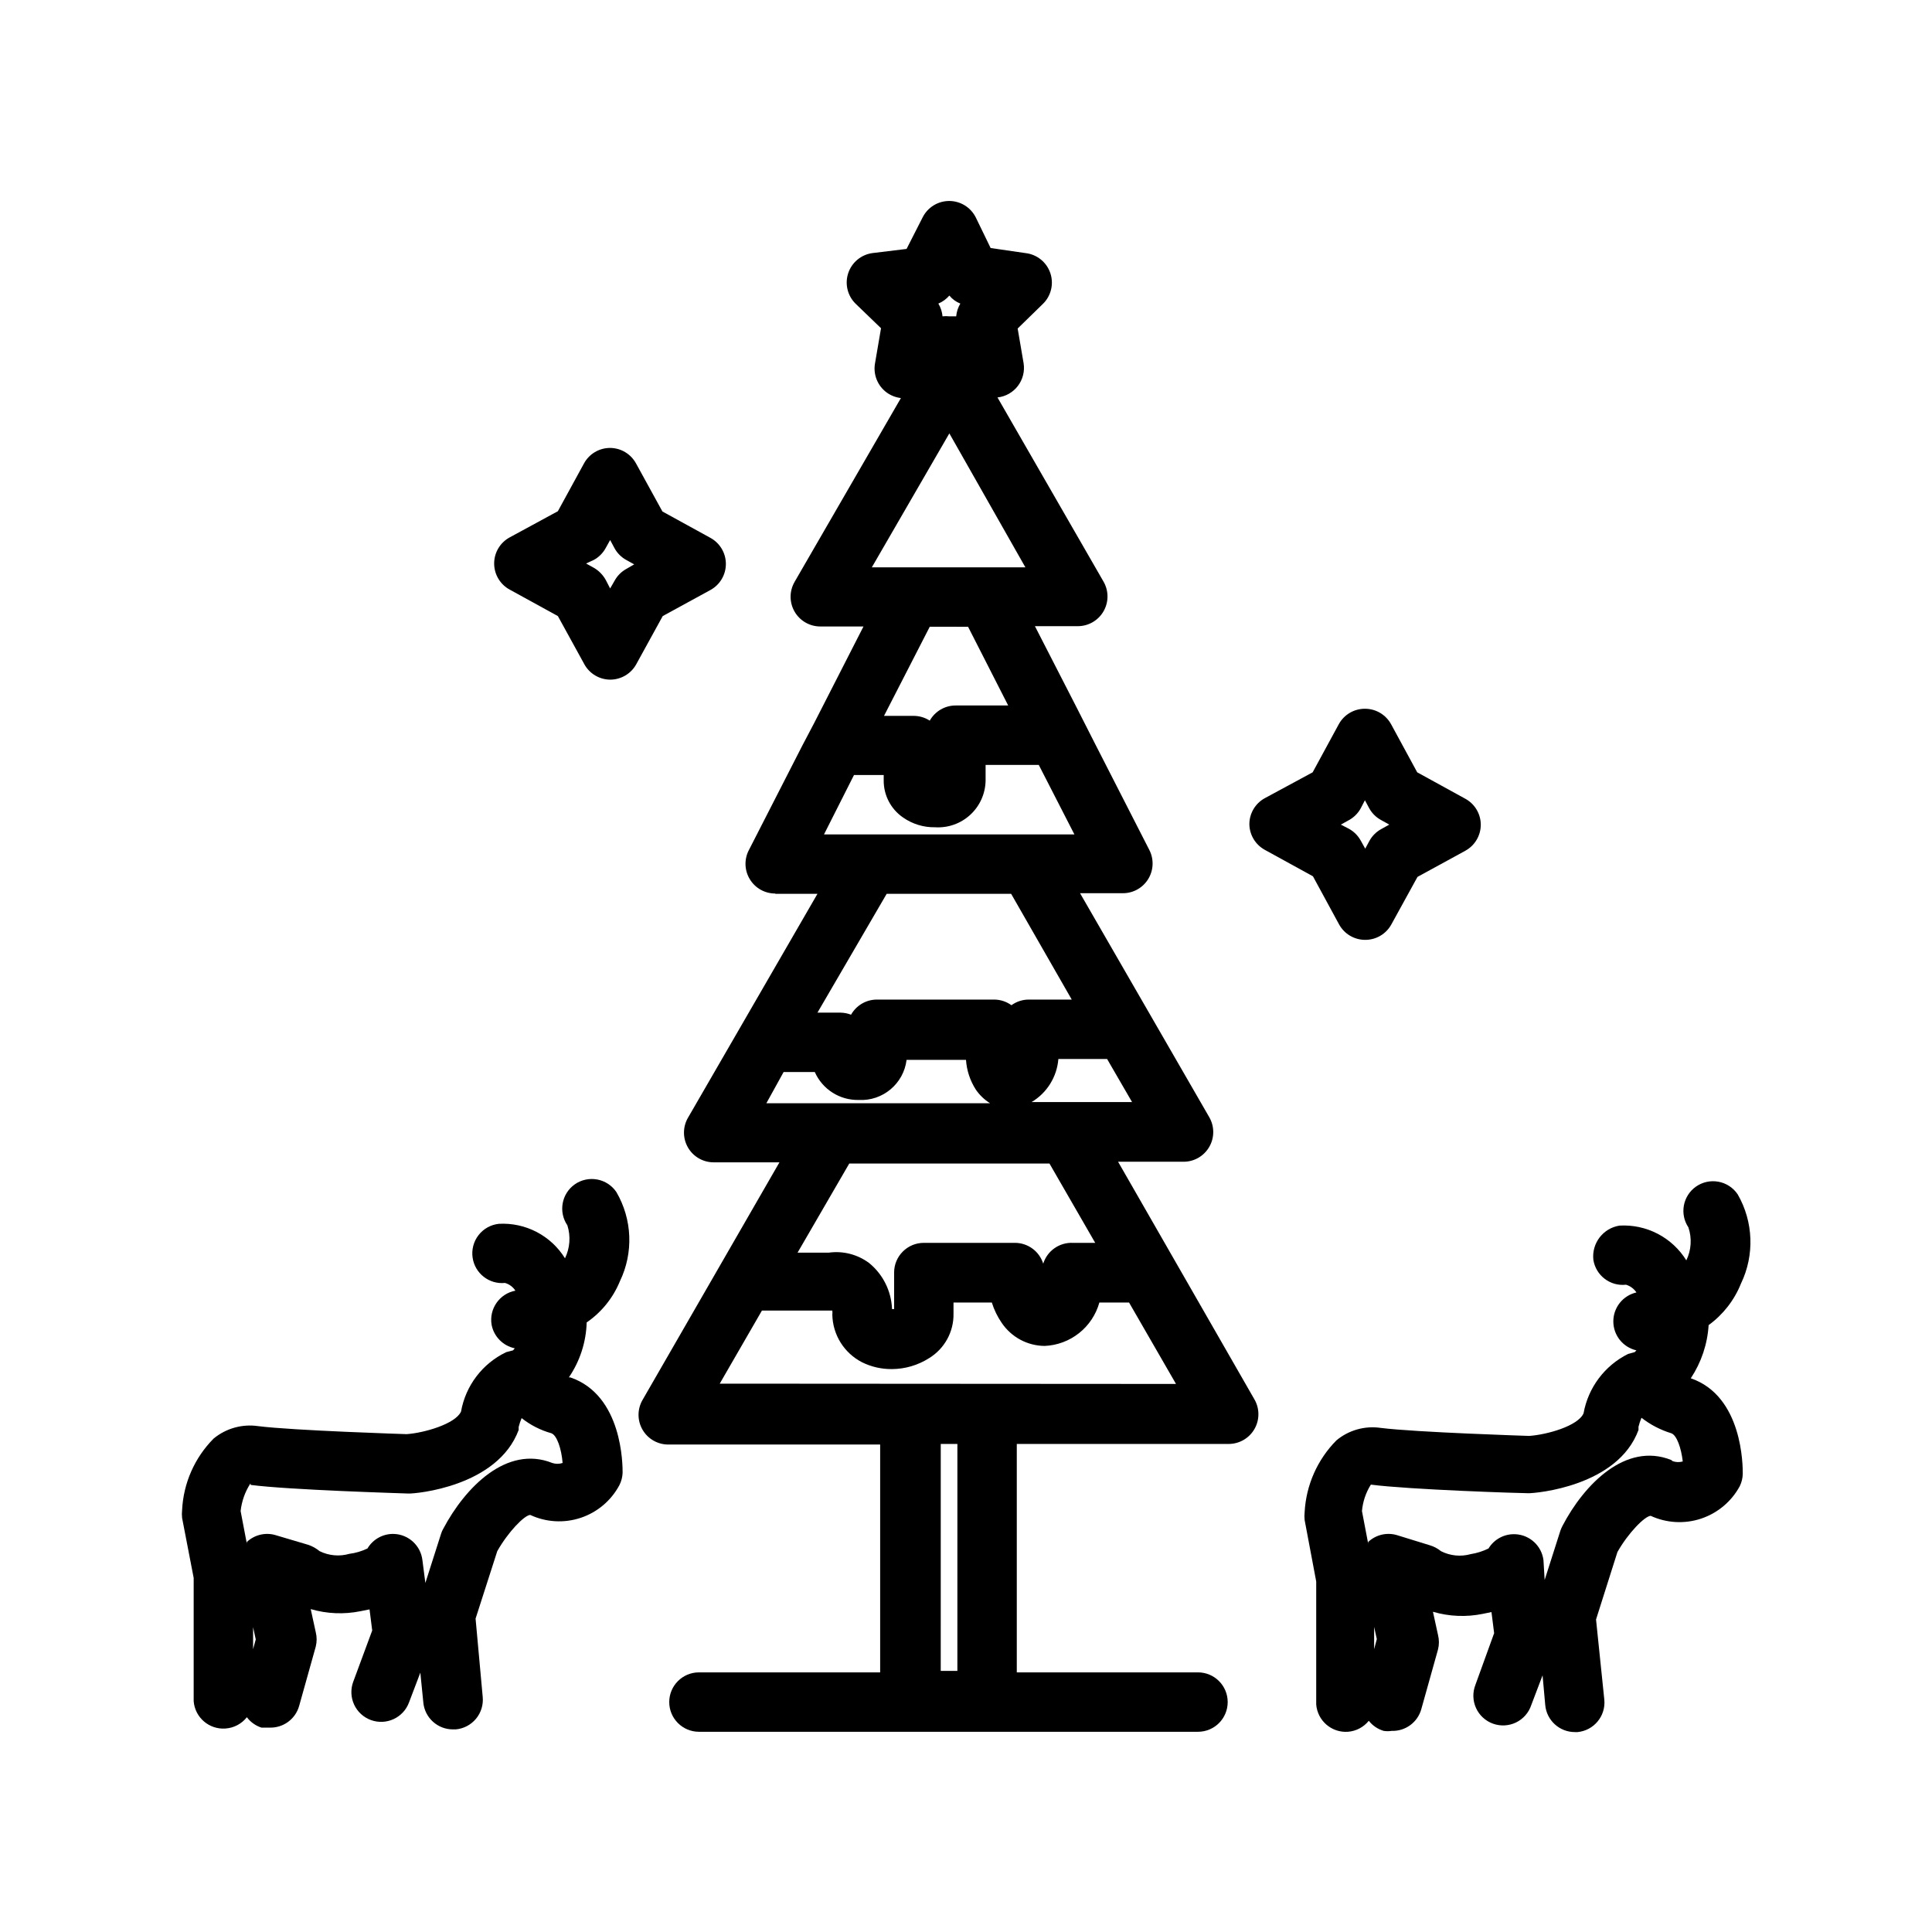
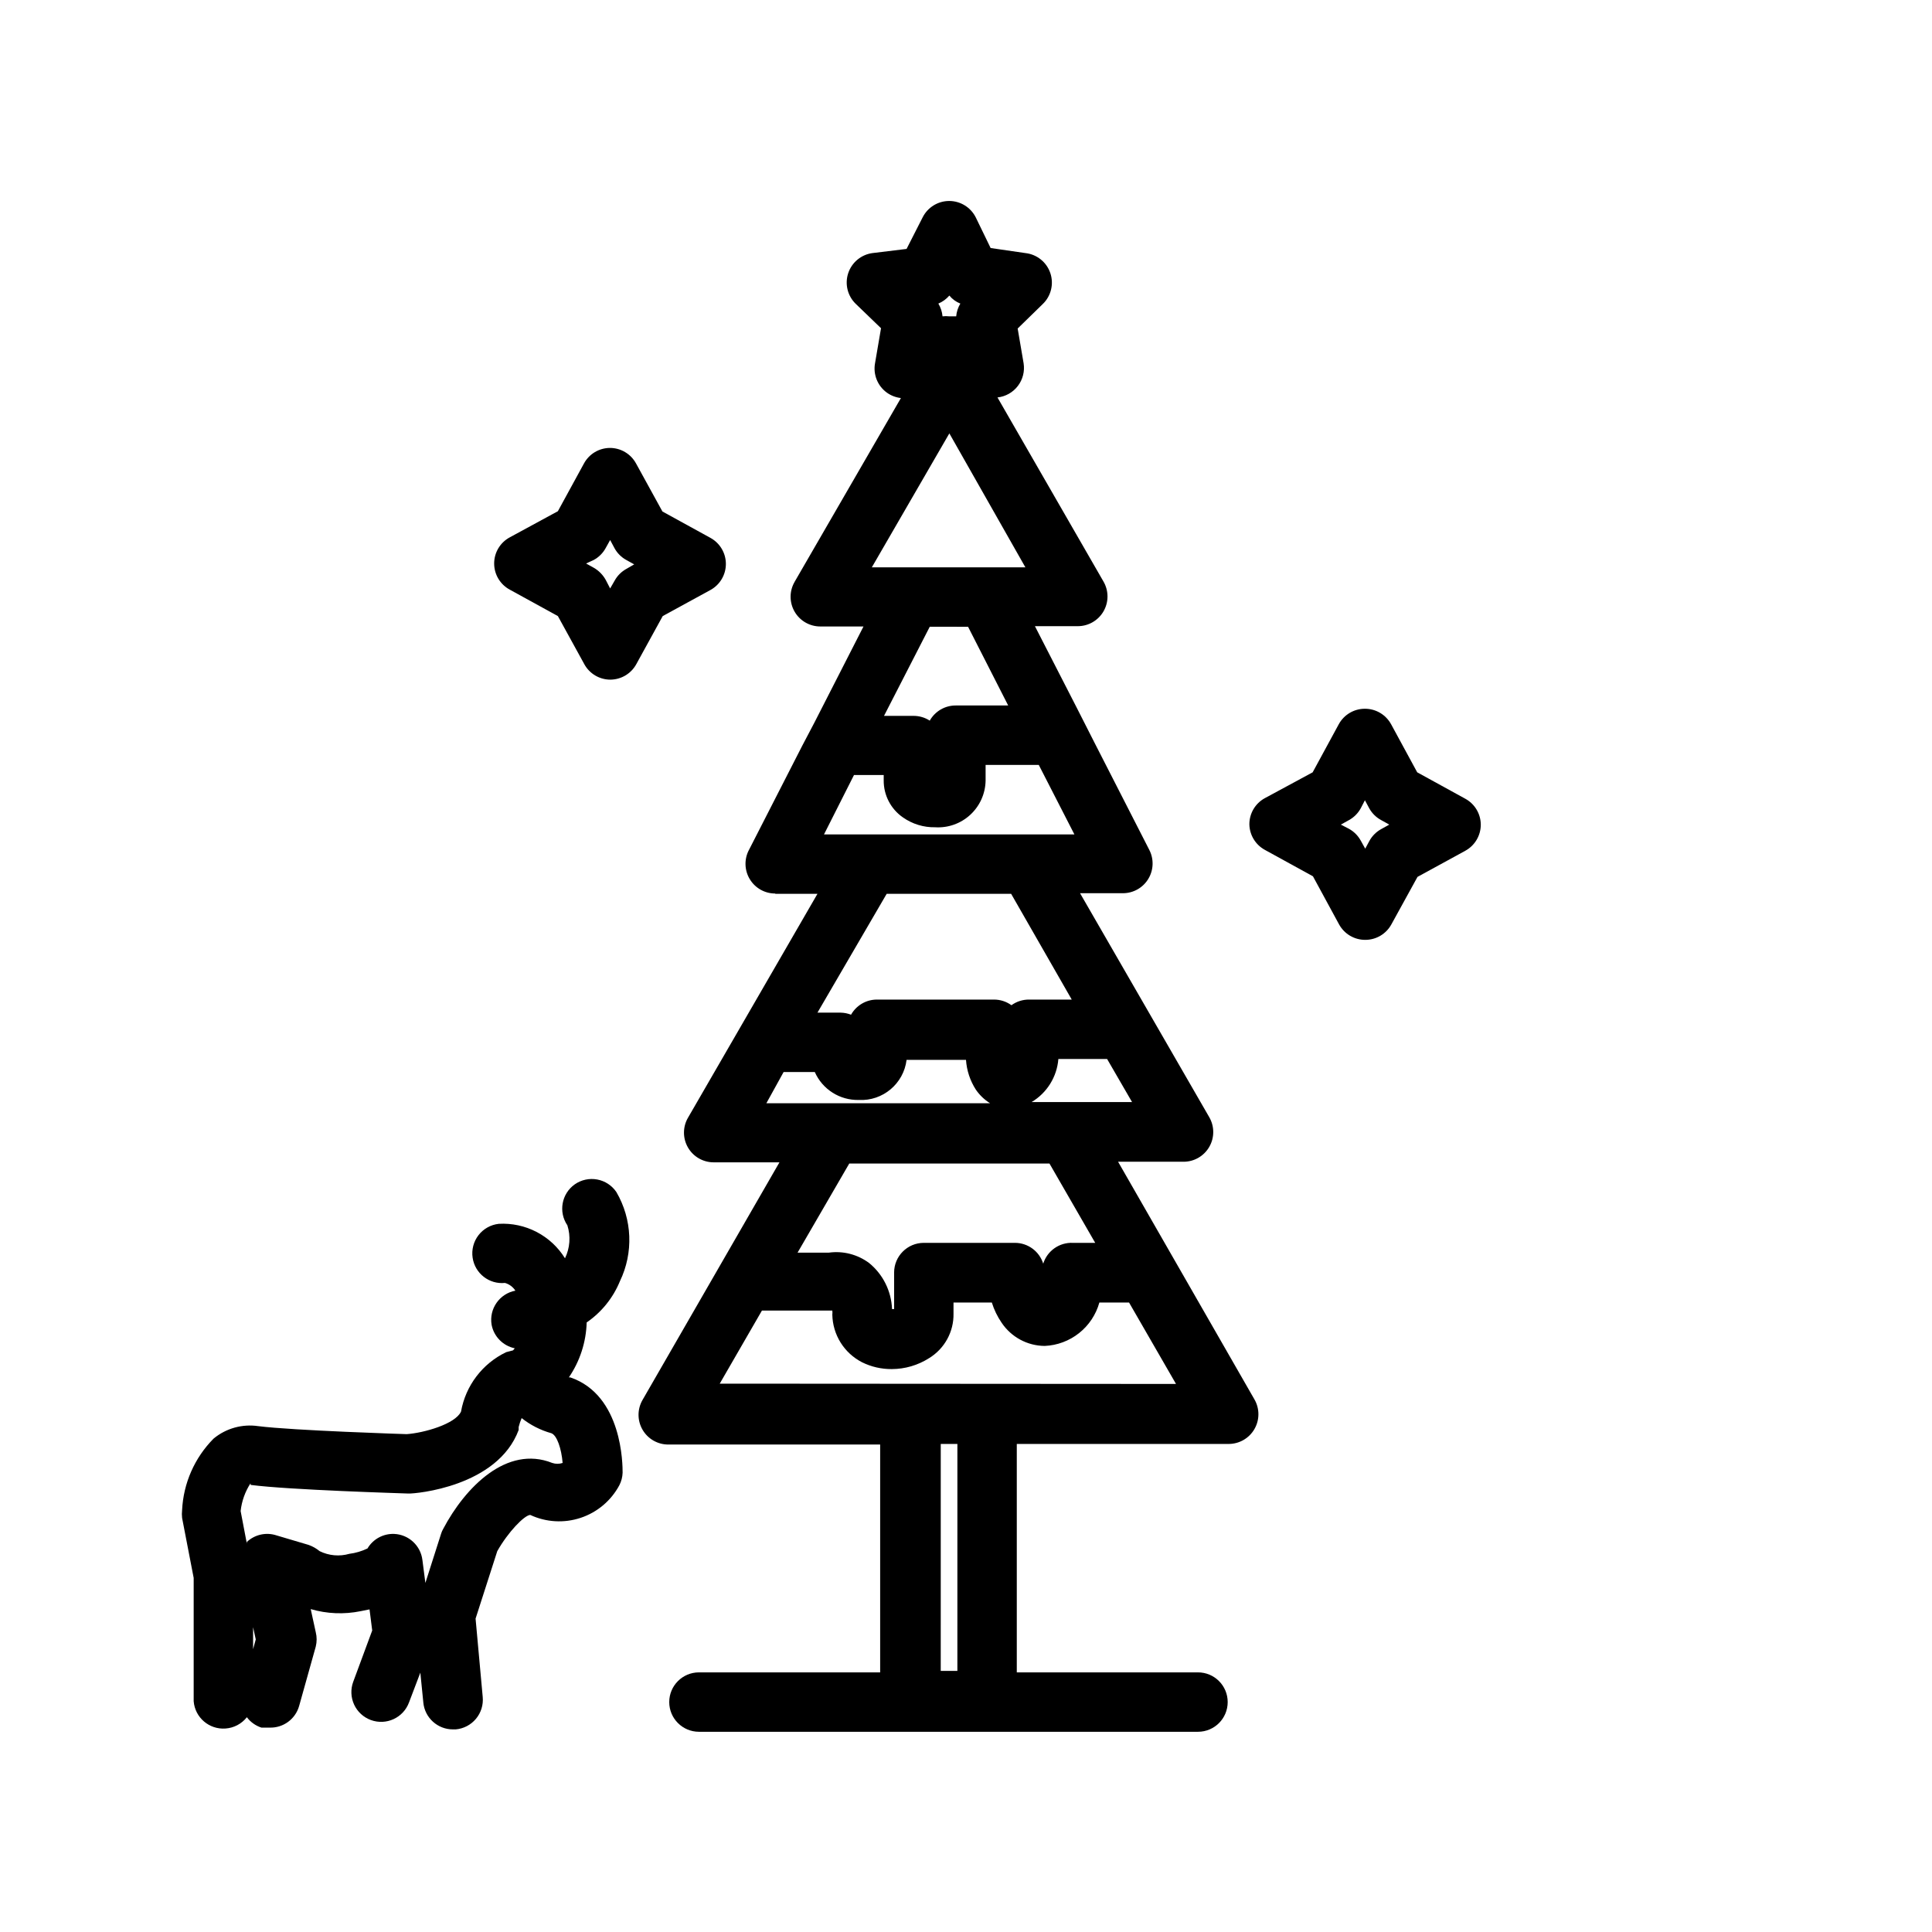
<svg xmlns="http://www.w3.org/2000/svg" fill="#000000" width="800px" height="800px" version="1.1" viewBox="144 144 512 512">
  <g>
    <path d="m349.46 380.87h11.176l-34.32 59.355v-0.004c-1.406 2.438-1.406 5.438 0 7.875 1.41 2.445 4.023 3.945 6.848 3.934h17.398l-36.289 62.977c-1.406 2.438-1.406 5.438 0 7.871 1.41 2.445 4.023 3.949 6.848 3.938h56.129v60.379h-48.02c-4.348 0-7.875 3.523-7.875 7.871s3.527 7.871 7.875 7.871h132.25c4.348 0 7.871-3.523 7.871-7.871s-3.523-7.871-7.871-7.871h-48.02v-60.535h56.207-0.004c2.797-0.02 5.375-1.516 6.773-3.938 1.406-2.434 1.406-5.438 0-7.871l-36.133-62.977h17.398-0.004c2.805-0.016 5.387-1.523 6.781-3.957 1.398-2.434 1.391-5.422-0.012-7.852l-34.242-59.355h11.414c2.738-0.02 5.269-1.461 6.68-3.809 1.414-2.344 1.508-5.254 0.25-7.684l-14.484-28.34-4.879-9.605-10.941-21.332h11.414-0.004c2.797-0.016 5.371-1.516 6.769-3.934 1.406-2.438 1.406-5.438 0-7.875l-28.102-48.805c2.141-0.23 4.094-1.332 5.402-3.043 1.309-1.711 1.859-3.883 1.523-6.012l-1.574-9.211 6.613-6.453c2.227-2.109 3.023-5.32 2.043-8.23-0.98-2.906-3.559-4.977-6.609-5.309l-9.211-1.34-3.934-8.105c-1.332-2.672-4.062-4.363-7.047-4.363s-5.715 1.691-7.047 4.363l-4.25 8.344-9.051 1.102c-2.988 0.406-5.481 2.484-6.422 5.352-0.938 2.863-0.156 6.016 2.012 8.109l6.691 6.453-1.574 9.211c-0.574 3.016 0.656 6.086 3.148 7.875 1.094 0.777 2.367 1.266 3.699 1.414l-28.184 48.727 0.004 0.004c-1.406 2.434-1.406 5.434 0 7.871 1.41 2.445 4.023 3.945 6.848 3.934h11.414l-12.988 25.43-3.227 6.141-14.168 27.711-0.004-0.004c-1.266 2.445-1.164 5.371 0.27 7.719 1.43 2.352 3.984 3.781 6.738 3.773zm20.859-31.488h7.871v1.418-0.004c-0.035 3.93 1.883 7.617 5.117 9.84 2.488 1.746 5.465 2.656 8.504 2.598 3.434 0.219 6.805-0.98 9.332-3.316 2.527-2.332 3.992-5.602 4.051-9.039v-4.172h14.09l9.445 18.422-66.359-0.004zm-18.656 78.719h8.266c2.035 4.594 6.629 7.512 11.652 7.398 6.359 0.34 11.895-4.305 12.672-10.625h15.746c0.188 2.801 1.082 5.508 2.598 7.871 0.992 1.457 2.281 2.691 3.777 3.621h-59.277zm46.051 158.7h-4.41l0.004-60.141h4.41zm-62.977-76.121 11.18-19.363 18.656-0.004c0.043 0.367 0.043 0.738 0 1.105 0.055 2.613 0.812 5.164 2.199 7.383 1.387 2.215 3.348 4.016 5.672 5.211 2.445 1.211 5.144 1.832 7.875 1.809 3.516-0.008 6.953-1.016 9.918-2.91 4.094-2.512 6.551-7.008 6.453-11.809v-2.914h10.156c0.594 1.906 1.469 3.711 2.598 5.356 2.555 3.809 6.828 6.109 11.414 6.141 3.316-0.145 6.504-1.332 9.105-3.398 2.602-2.062 4.484-4.898 5.379-8.098h7.871l12.438 21.57zm99.504-37.312h-5.906c-3.57-0.164-6.801 2.098-7.871 5.508-1.027-3.266-4.051-5.496-7.477-5.508h-24.168c-4.348 0-7.871 3.523-7.871 7.871v9.684h-0.551c-0.176-4.75-2.383-9.195-6.062-12.203-3.066-2.289-6.914-3.281-10.707-2.754h-8.266l13.699-23.617h53.059zm-7.871-37.312-8.977-0.004c4.07-2.43 6.711-6.684 7.086-11.414h12.91l6.613 11.414zm1.652-27.16h-11.258c-1.695-0.023-3.352 0.5-4.723 1.496-1.352-0.98-2.977-1.504-4.644-1.496h-31.016c-2.84 0.004-5.457 1.539-6.848 4.016-0.879-0.348-1.812-0.535-2.758-0.551h-6.141l18.344-31.488h32.984zm-32.434-186.57c0.773 0.945 1.777 1.676 2.914 2.125-0.621 1.027-1 2.188-1.102 3.383h-1.812c-0.602-0.074-1.211-0.074-1.809 0-0.105-1.195-0.484-2.356-1.105-3.383 1.125-0.473 2.121-1.203 2.914-2.125zm0 36.527 20.152 35.5h-40.699zm4.961 51.246 10.629 20.859h-13.859c-2.867-0.023-5.519 1.516-6.926 4.016-1.266-0.82-2.742-1.258-4.25-1.262h-7.871l12.121-23.617z" />
-     <path d="m605.38 484.15c3.625-7.535 3.301-16.371-0.863-23.617-1.184-1.77-3.027-2.984-5.121-3.367-2.09-0.387-4.246 0.09-5.981 1.32-3.461 2.473-4.336 7.246-1.969 10.785 0.969 2.871 0.77 6.008-0.551 8.738-1.852-2.988-4.473-5.422-7.59-7.043-3.117-1.621-6.613-2.371-10.121-2.168-4.356 0.688-7.402 4.672-6.93 9.051 0.648 4.168 4.469 7.086 8.66 6.613 1.129 0.344 2.102 1.066 2.758 2.047-3.582 0.816-6.125 4-6.125 7.676 0 3.672 2.543 6.859 6.125 7.676l-0.473 0.473-1.73 0.473h-0.004c-6.207 3.082-10.586 8.922-11.809 15.742-1.496 3.387-9.762 5.668-14.406 5.984 0 0-29.992-0.945-39.359-2.125-4.199-0.613-8.465 0.586-11.727 3.305-5.051 5.102-8.047 11.883-8.426 19.051-0.074 0.68-0.074 1.367 0 2.047l3.07 16.297v32.59-0.004c0.336 4.324 4.102 7.559 8.426 7.242 2.156-0.168 4.152-1.223 5.508-2.91 1.004 1.277 2.379 2.211 3.938 2.676 0.703 0.113 1.422 0.113 2.125 0 3.66 0.125 6.922-2.289 7.871-5.824l4.41-15.742v-0.004c0.32-1.266 0.32-2.59 0-3.856l-1.34-6.141c4.297 1.262 8.84 1.449 13.227 0.551l2.281-0.473 0.707 5.59-4.961 13.699 0.004-0.004c-0.781 1.98-0.727 4.188 0.148 6.129 0.875 1.938 2.5 3.438 4.496 4.16 2 0.723 4.207 0.609 6.121-0.32 1.914-0.93 3.367-2.594 4.035-4.613l2.992-7.871 0.707 7.871c0.367 4.066 3.785 7.18 7.871 7.164h0.707c4.293-0.418 7.453-4.207 7.086-8.504l-2.203-21.332 5.668-17.871c2.832-5.039 7.242-9.523 8.816-9.605v0.004c4.199 1.934 8.977 2.199 13.367 0.738 4.387-1.465 8.051-4.543 10.25-8.613 0.5-1.031 0.766-2.16 0.785-3.305 0-2.047 0-20.547-13.777-25.27 2.789-4.199 4.418-9.059 4.727-14.09 3.84-2.793 6.816-6.613 8.578-11.02zm-97.219 96.902v-5.902l0.707 3.227zm78.719-50.145c-12.043-4.801-23.066 6.453-28.812 17.477h0.004c-0.219 0.402-0.402 0.824-0.551 1.258l-4.172 13.066-0.316-5.273c-0.488-3.769-3.606-6.652-7.398-6.848-2.902-0.16-5.66 1.293-7.164 3.777-1.492 0.734-3.086 1.238-4.723 1.496-2.633 0.738-5.441 0.457-7.875-0.785-0.879-0.723-1.898-1.258-2.992-1.574l-8.422-2.598c-2.742-0.914-5.766-0.246-7.871 1.73v0.473l-1.652-8.66c0.219-2.488 1.027-4.891 2.359-7.004 10.312 1.34 39.832 2.281 41.801 2.281s23.617-1.812 29.125-16.766v-0.867h0.004c0.203-0.805 0.465-1.594 0.785-2.363 2.356 1.832 5.023 3.219 7.871 4.094 1.496 0.473 2.676 4.016 3.07 7.477v0.004c-0.879 0.25-1.812 0.223-2.676-0.078z" />
-     <path d="m209.42 599.08c0.973 1.293 2.316 2.254 3.856 2.754h2.125c3.637 0.137 6.894-2.242 7.875-5.746l4.41-15.742h-0.004c0.309-1.242 0.309-2.539 0-3.781l-1.34-6.141v0.004c4.301 1.258 8.84 1.445 13.227 0.551l2.363-0.473 0.707 5.59-5.039 13.617c-0.719 1.961-0.629 4.129 0.246 6.027 0.879 1.898 2.477 3.367 4.438 4.086 4.09 1.5 8.617-0.594 10.117-4.684l2.992-7.871 0.789 7.871h-0.004c0.367 4.07 3.789 7.18 7.871 7.164h0.711c2.09-0.18 4.023-1.188 5.367-2.797 1.348-1.613 1.992-3.691 1.797-5.781l-1.891-20.781 5.746-17.871c2.832-5.039 7.164-9.523 8.738-9.605 4.195 1.957 8.984 2.231 13.375 0.766 4.394-1.461 8.059-4.555 10.242-8.637 0.527-1.027 0.82-2.152 0.863-3.305 0-2.047 0-20.547-13.855-25.27h-0.395 0.004c2.938-4.301 4.578-9.359 4.723-14.566 3.941-2.711 7.008-6.512 8.816-10.941 3.629-7.539 3.273-16.387-0.945-23.613-1.18-1.746-3.012-2.945-5.082-3.328-2.07-0.387-4.211 0.074-5.938 1.281-3.512 2.477-4.387 7.309-1.969 10.863 0.918 2.883 0.691 6.012-0.629 8.738-1.836-2.961-4.434-5.371-7.523-6.981-3.09-1.605-6.555-2.352-10.031-2.152-2.125 0.234-4.066 1.32-5.371 3.016-1.309 1.691-1.867 3.844-1.555 5.957 0.609 4.168 4.391 7.117 8.578 6.691 1.137 0.328 2.117 1.055 2.754 2.047-4.215 0.797-7.016 4.824-6.297 9.055 0.602 3.121 3.027 5.574 6.141 6.219l-0.473 0.551-1.812 0.473h0.004c-6.293 3.012-10.75 8.875-11.965 15.742-1.496 3.305-9.84 5.668-14.406 5.984 0 0-30.07-0.945-39.359-2.125h-0.004c-4.223-0.617-8.516 0.582-11.805 3.305-5.035 5.074-8.008 11.832-8.348 18.973-0.078 0.68-0.078 1.367 0 2.047l3.07 15.902v32.668c0.336 4.32 4.102 7.559 8.426 7.242 2.227-0.148 4.289-1.238 5.668-2.992zm1.652-18.027v-5.824l0.707 3.227zm-0.629-43.531c10.391 1.34 39.91 2.203 41.801 2.281 1.891 0.078 23.617-1.812 29.207-16.848v-0.789l-0.004 0.004c0.203-0.805 0.465-1.594 0.789-2.359 2.328 1.848 5.004 3.215 7.871 4.012 1.496 0.551 2.676 4.094 2.992 7.871v0.004c-0.895 0.305-1.863 0.305-2.758 0-12.043-4.801-23.066 6.453-28.891 17.477v-0.004c-0.23 0.398-0.414 0.82-0.551 1.262l-4.172 13.066-0.785-6.062c-0.461-3.828-3.625-6.762-7.481-6.926-2.891-0.113-5.609 1.367-7.082 3.856-1.516 0.727-3.137 1.207-4.805 1.418-2.621 0.754-5.426 0.5-7.871-0.707-0.867-0.715-1.852-1.277-2.914-1.652l-8.5-2.519c-2.742-0.914-5.766-0.246-7.871 1.73v0.473l-1.652-8.66c0.285-2.609 1.176-5.113 2.598-7.32z" />
+     <path d="m209.42 599.08c0.973 1.293 2.316 2.254 3.856 2.754h2.125c3.637 0.137 6.894-2.242 7.875-5.746l4.41-15.742h-0.004c0.309-1.242 0.309-2.539 0-3.781l-1.34-6.141v0.004c4.301 1.258 8.84 1.445 13.227 0.551l2.363-0.473 0.707 5.59-5.039 13.617c-0.719 1.961-0.629 4.129 0.246 6.027 0.879 1.898 2.477 3.367 4.438 4.086 4.09 1.5 8.617-0.594 10.117-4.684l2.992-7.871 0.789 7.871h-0.004c0.367 4.07 3.789 7.18 7.871 7.164h0.711c2.09-0.18 4.023-1.188 5.367-2.797 1.348-1.613 1.992-3.691 1.797-5.781l-1.891-20.781 5.746-17.871c2.832-5.039 7.164-9.523 8.738-9.605 4.195 1.957 8.984 2.231 13.375 0.766 4.394-1.461 8.059-4.555 10.242-8.637 0.527-1.027 0.82-2.152 0.863-3.305 0-2.047 0-20.547-13.855-25.27h-0.395 0.004c2.938-4.301 4.578-9.359 4.723-14.566 3.941-2.711 7.008-6.512 8.816-10.941 3.629-7.539 3.273-16.387-0.945-23.613-1.18-1.746-3.012-2.945-5.082-3.328-2.07-0.387-4.211 0.074-5.938 1.281-3.512 2.477-4.387 7.309-1.969 10.863 0.918 2.883 0.691 6.012-0.629 8.738-1.836-2.961-4.434-5.371-7.523-6.981-3.09-1.605-6.555-2.352-10.031-2.152-2.125 0.234-4.066 1.32-5.371 3.016-1.309 1.691-1.867 3.844-1.555 5.957 0.609 4.168 4.391 7.117 8.578 6.691 1.137 0.328 2.117 1.055 2.754 2.047-4.215 0.797-7.016 4.824-6.297 9.055 0.602 3.121 3.027 5.574 6.141 6.219l-0.473 0.551-1.812 0.473h0.004c-6.293 3.012-10.75 8.875-11.965 15.742-1.496 3.305-9.84 5.668-14.406 5.984 0 0-30.07-0.945-39.359-2.125h-0.004c-4.223-0.617-8.516 0.582-11.805 3.305-5.035 5.074-8.008 11.832-8.348 18.973-0.078 0.68-0.078 1.367 0 2.047l3.07 15.902v32.668c0.336 4.32 4.102 7.559 8.426 7.242 2.227-0.148 4.289-1.238 5.668-2.992zm1.652-18.027v-5.824l0.707 3.227zm-0.629-43.531c10.391 1.34 39.91 2.203 41.801 2.281 1.891 0.078 23.617-1.812 29.207-16.848v-0.789c0.203-0.805 0.465-1.594 0.789-2.359 2.328 1.848 5.004 3.215 7.871 4.012 1.496 0.551 2.676 4.094 2.992 7.871v0.004c-0.895 0.305-1.863 0.305-2.758 0-12.043-4.801-23.066 6.453-28.891 17.477v-0.004c-0.23 0.398-0.414 0.82-0.551 1.262l-4.172 13.066-0.785-6.062c-0.461-3.828-3.625-6.762-7.481-6.926-2.891-0.113-5.609 1.367-7.082 3.856-1.516 0.727-3.137 1.207-4.805 1.418-2.621 0.754-5.426 0.5-7.871-0.707-0.867-0.715-1.852-1.277-2.914-1.652l-8.5-2.519c-2.742-0.914-5.766-0.246-7.871 1.73v0.473l-1.652-8.66c0.285-2.609 1.176-5.113 2.598-7.32z" />
    <path d="m279.09 300.26 12.754 7.008 7.008 12.754-0.004-0.004c1.383 2.531 4.043 4.102 6.926 4.094 2.856-0.023 5.477-1.59 6.848-4.094l7.008-12.754 12.676-6.926c2.504-1.387 4.059-4.027 4.059-6.891s-1.555-5.5-4.059-6.887l-12.754-7.008-7.008-12.754v0.004c-1.383-2.531-4.043-4.102-6.926-4.094-2.856 0.02-5.477 1.586-6.848 4.094l-6.926 12.676-12.754 6.926c-2.547 1.375-4.133 4.031-4.133 6.926s1.586 5.555 4.133 6.93zm22.277-7.871v-0.004c1.328-0.723 2.422-1.816 3.148-3.148l1.18-2.125 1.18 2.203c0.715 1.293 1.781 2.356 3.07 3.07l2.125 1.18-2.047 1.18v0.004c-1.328 0.723-2.422 1.816-3.148 3.148l-1.18 2.047-1.18-2.281c-0.727-1.305-1.785-2.391-3.07-3.152l-2.125-1.18z" />
    <path d="m479.19 369.22 12.754 7.008 6.926 12.754v-0.004c1.383 2.531 4.043 4.102 6.926 4.094 2.887 0.008 5.543-1.562 6.93-4.094l6.926-12.594 12.676-6.926v-0.004c2.504-1.371 4.07-3.988 4.094-6.848 0.008-2.883-1.562-5.543-4.094-6.926l-12.754-7.008-6.926-12.754v0.004c-1.387-2.531-4.043-4.102-6.93-4.094-2.883-0.008-5.543 1.562-6.926 4.094l-6.926 12.754-12.676 6.848c-2.531 1.383-4.102 4.039-4.094 6.926 0.051 2.828 1.613 5.414 4.094 6.769zm22.277-7.871c1.332-0.727 2.426-1.82 3.148-3.148l1.102-2.125 1.18 2.203h0.004c0.734 1.301 1.828 2.367 3.148 3.07l2.125 1.18-2.125 1.18c-1.332 0.727-2.426 1.82-3.148 3.148l-1.102 2.047-1.18-2.125h-0.004c-0.723-1.328-1.816-2.422-3.148-3.148l-2.125-1.102z" />
  </g>
</svg>